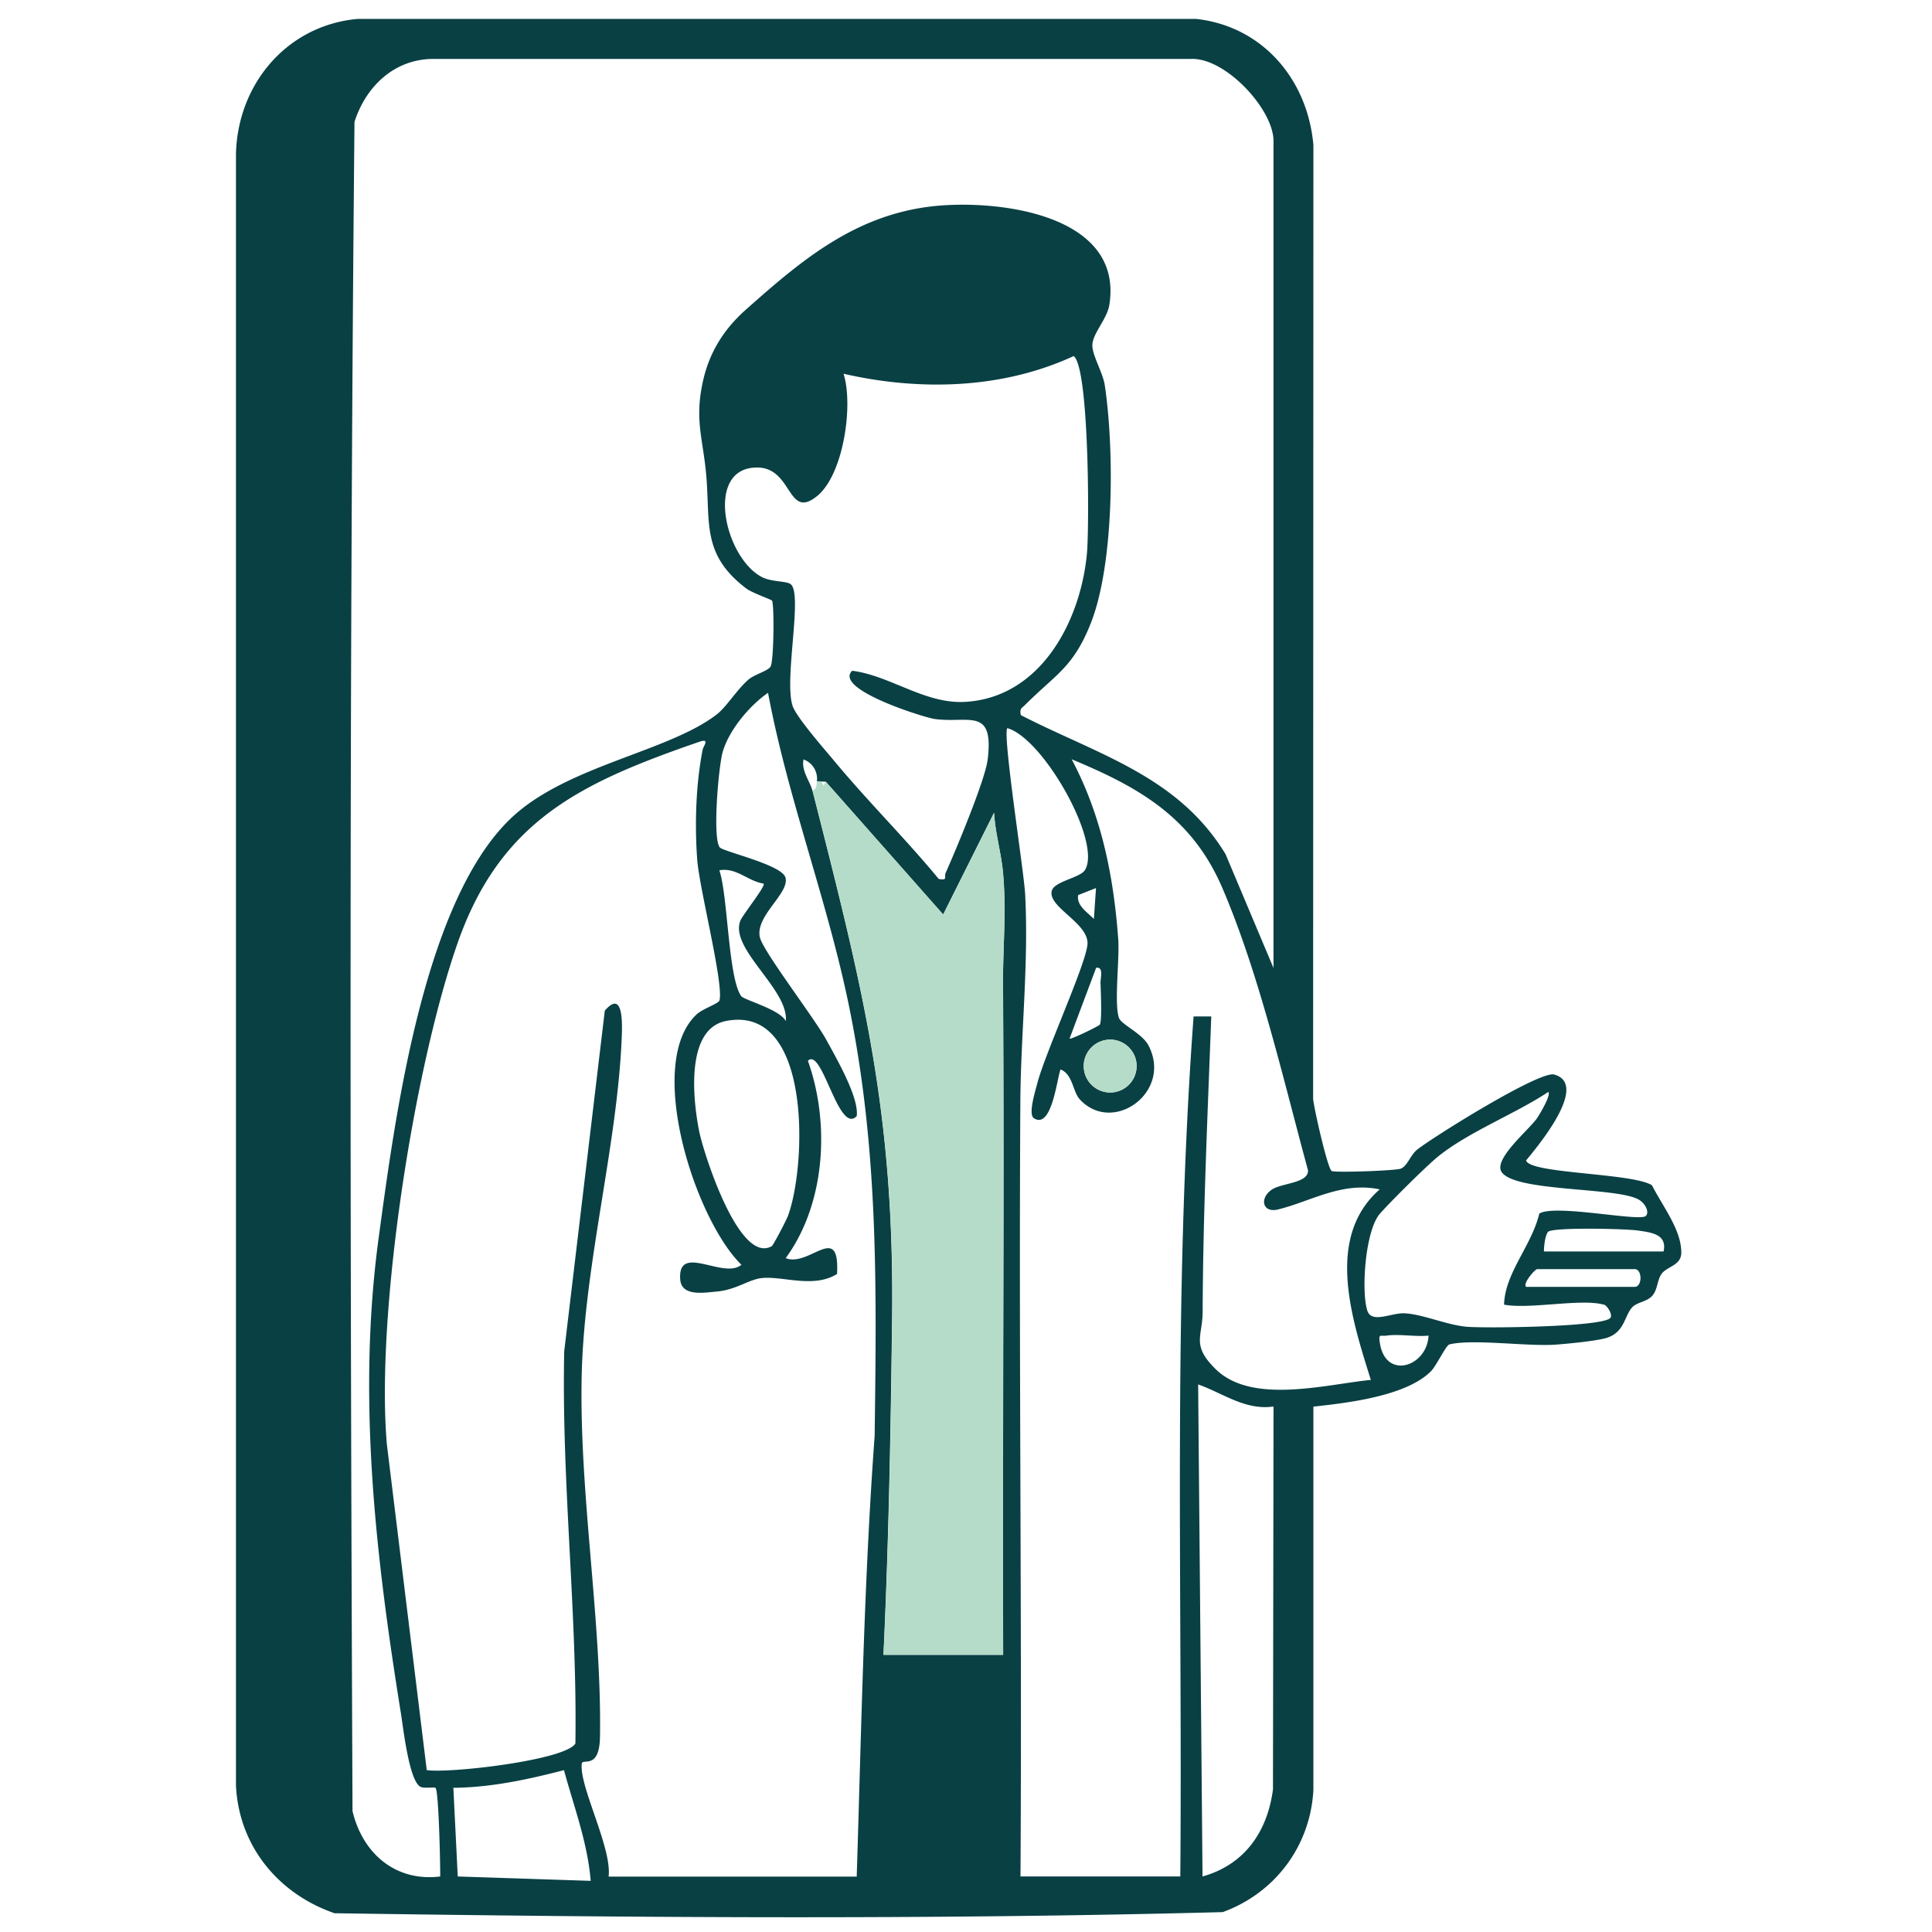
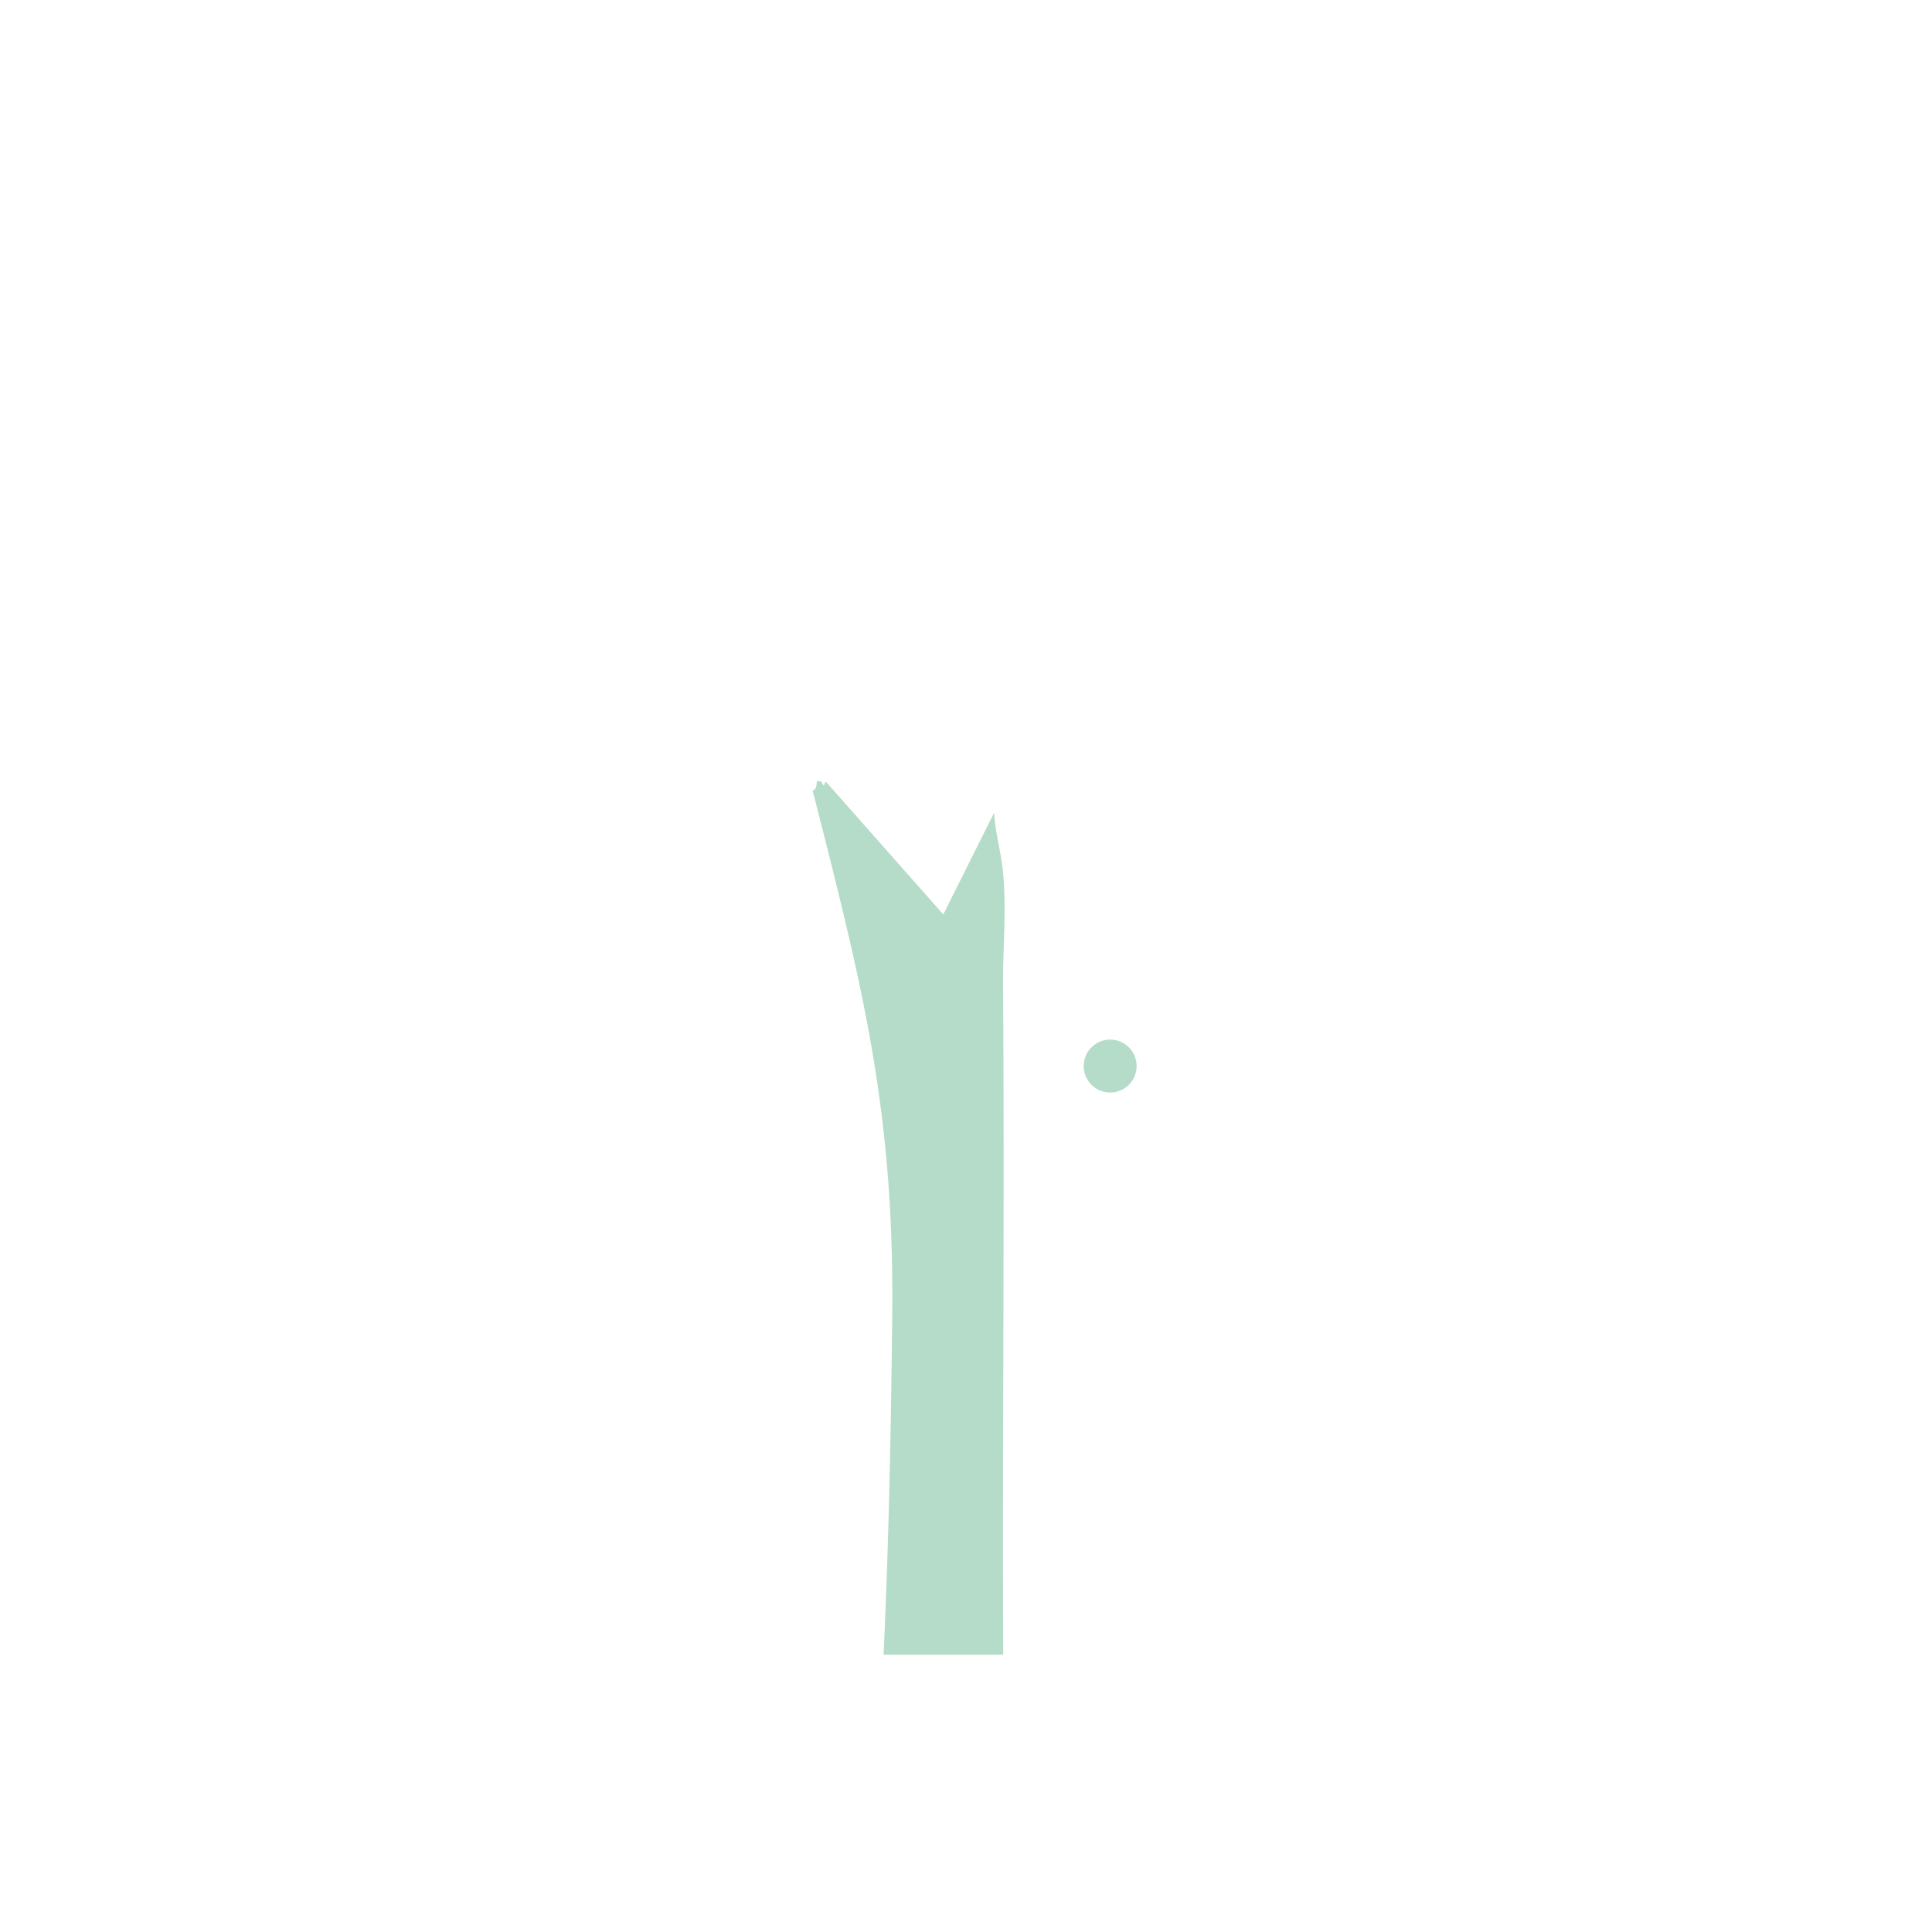
<svg xmlns="http://www.w3.org/2000/svg" width="131" height="131" fill="none" viewBox="0 0 131 131">
-   <path fill="#094044" d="M90.293 79.4c.201.125 4.363-.019 4.699-.163.45-.191.633-.92 1.122-1.304 1.16-.901 8.286-5.35 9.273-5.073 2.398.681-1.15 4.9-1.908 5.821.201.911 7.221.844 8.535 1.688.719 1.429 2.024 3.05 1.985 4.613-.029.825-.968.892-1.333 1.39-.297.403-.268 1.065-.623 1.477-.355.413-1.017.441-1.343.767-.575.576-.508 1.727-1.793 2.11-.681.202-2.647.393-3.462.45-1.937.126-5.59-.402-7.164-.018-.24.057-.863 1.42-1.256 1.822-1.678 1.688-5.668 2.148-7.97 2.397v25.989c-.2 3.798-2.598 6.991-6.146 8.286-19.995.527-40.21.374-60.225.076-3.807-1.313-6.483-4.545-6.684-8.65V10.449c.105-4.747 3.462-8.746 8.267-9.168h56.83c4.526.499 7.575 4.124 7.959 8.564l-.02 64.645c.058.681.979 4.728 1.257 4.91ZM86.35 65.62V9.557c0-2.129-3.222-5.629-5.562-5.562h-51.41c-2.647.01-4.565 1.86-5.342 4.268-.364 38.168-.297 76.383-.134 114.541.681 2.858 2.906 4.805 5.946 4.431.01-.748-.096-5.792-.317-6.003-.076-.077-.69.038-.978-.058-.796-.278-1.208-3.989-1.362-4.958-1.735-10.769-2.982-21.558-1.505-32.366 1.103-8.074 3.097-23.658 9.57-28.904 3.856-3.136 10.204-4.085 13.34-6.502.671-.518 1.352-1.668 2.148-2.359.413-.364 1.314-.575 1.506-.892.22-.354.259-4.21.096-4.468-.048-.077-1.333-.518-1.736-.816-3.088-2.34-2.426-4.517-2.733-7.787-.22-2.407-.787-3.663-.22-6.243.43-1.975 1.419-3.558 2.924-4.89 3.798-3.376 7.461-6.474 12.822-7.02 4.402-.441 12.793.604 11.815 6.713-.154.949-1.132 1.927-1.151 2.714-.01.71.72 1.87.844 2.733.652 4.363.642 12.102-.95 16.13-1.189 3.002-2.368 3.452-4.42 5.505-.25.249-.432.268-.317.728 5.207 2.676 10.654 4.114 13.876 9.427l3.252 7.72v-.02ZM72.82 24.134c-4.853 2.254-10.473 2.388-15.623 1.208.681 2.148-.01 6.838-1.784 8.286-2.042 1.669-1.649-1.928-4.075-1.928-3.596-.01-2.215 6.128.335 7.433.662.335 1.611.249 1.928.47.863.594-.46 6.482.144 8.266.268.786 2.196 2.973 2.848 3.76 2.254 2.713 4.814 5.245 7.058 7.968.652.115.345-.134.47-.412.681-1.525 2.676-6.29 2.848-7.681.441-3.597-1.294-2.436-3.596-2.753-.7-.096-6.885-2.023-5.59-3.27 2.579.326 4.928 2.263 7.652 2.11 5.14-.288 7.844-5.486 8.266-10.08.163-1.792.154-12.59-.901-13.367l.02-.01ZM58.09 127.235c.316-9.964.488-19.957 1.217-29.892.125-9.83.269-19.065-1.66-28.731-1.447-7.308-4.209-14.347-5.57-21.635-1.257.863-2.638 2.522-3.07 3.99-.287.997-.71 5.869-.201 6.492.24.288 4.19 1.17 4.45 2.033.316 1.074-2.09 2.618-1.726 4.085.249.978 3.682 5.438 4.507 6.943.662 1.218 2.225 3.903 2.052 5.16-1.237 1.285-2.34-4.728-3.309-3.75 1.506 4.21 1.2 9.686-1.505 13.378 1.611.642 3.673-2.513 3.481 1.074-1.592.997-3.692.125-5.102.278-.882.096-1.726.787-3.02.911-.892.077-2.436.365-2.513-.834-.163-2.474 2.934.038 4.152-.978-3.164-3.088-6.578-13.714-3.02-16.994.421-.383 1.476-.71 1.534-.94.288-1.15-1.381-7.633-1.515-9.57-.173-2.407-.087-5.092.374-7.432.048-.24.517-.777-.22-.528-8.028 2.772-13.484 5.323-16.4 13.656-2.973 8.497-5.552 25.107-4.795 33.977l2.705 22.095c1.572.231 9.398-.671 10.079-1.803.134-8.851-.95-17.722-.758-26.602l2.752-23.092c1.218-1.4 1.19.68 1.151 1.755-.288 7.336-2.522 15.353-2.714 22.833-.201 8.065 1.362 16.725 1.237 24.656-.038 2.273-1.189 1.419-1.237 1.822-.172 1.553 2.052 5.687 1.822 7.653H58.1l-.009-.01Zm11.123 0h10.818c.163-19.448-.528-38.945.901-58.316h1.199c-.25 6.694-.556 13.301-.585 20.004 0 1.717-.786 2.263.873 3.903 2.455 2.427 7.46 1.046 10.53.739-1.257-4.047-3.146-9.638.603-12.918-2.57-.546-4.708.835-6.904 1.362-1.017.25-1.276-.729-.432-1.333.662-.47 2.513-.431 2.474-1.323-1.678-6.167-3.299-13.292-5.811-19.151-2.052-4.767-5.591-6.8-10.213-8.718 2.014 3.798 2.838 7.883 3.155 12.17.105 1.362-.288 4.354.048 5.36.153.461 1.592 1.056 2.014 1.89 1.63 3.174-2.455 6.07-4.68 3.625-.46-.508-.47-1.707-1.295-2.014-.24.623-.595 4.085-1.803 3.308-.412-.268.115-1.908.22-2.33.519-2.062 3.415-8.324 3.415-9.542 0-1.41-2.743-2.474-2.417-3.567.192-.633 1.918-.863 2.244-1.39 1.16-1.89-2.838-8.948-5.265-9.62-.335.46 1.132 9.715 1.209 11.26.249 4.717-.298 9.464-.326 14.125-.106 17.482.115 34.984.01 52.466l.018.01Zm-14.126-73.64c3.414 13.415 5.572 21.778 5.4 35.904-.096 7.595-.23 15.123-.585 22.709h8.113c-.068-15.076.086-30.17-.01-45.245-.02-2.561.25-5.17 0-7.797-.115-1.314-.537-2.724-.604-4.057l-3.453 6.905L55.98 53c-.096.01-.201-.02-.297 0-.105.019-.259-.039-.297 0a1.387 1.387 0 0 0-.902-1.506c-.163.777.451 1.506.595 2.1h.01Zm-3.308 6.319c-1.065-.163-1.85-1.113-3.002-.902.585 1.746.595 7.27 1.477 8.526.182.268 2.609.892 3.03 1.697.202-2.157-3.855-4.91-3.078-6.818.173-.413 1.707-2.32 1.573-2.494v-.01Zm22.546.297-1.218.48c-.134.71.642 1.18 1.064 1.62l.144-2.1h.01Zm.25 9.264c.153-.25.066-2.273.047-2.81-.01-.364.23-1.122-.297-1.045l-1.803 4.804c.086.077 1.995-.853 2.052-.949Zm-22.24 15.018c.096-.058.988-1.755 1.093-2.052 1.257-3.367 1.64-14.347-4.19-13.215-2.83.546-2.225 5.533-1.822 7.518.287 1.41 2.694 9.043 4.92 7.749ZM77.07 72.285c0-.988-.806-1.793-1.794-1.793s-1.793.805-1.793 1.793c0 .988.805 1.793 1.793 1.793.988 0 1.793-.805 1.793-1.793Zm31.675 16.178c-1.525-.431-4.996.326-6.761 0 .058-2.158 1.87-3.99 2.388-6.176 1.074-.662 6.799.566 7.221.163.269-.259-.038-.882-.518-1.132-1.572-.834-8.391-.498-9.264-1.86-.556-.873 1.87-2.858 2.407-3.635.183-.278.959-1.553.768-1.783-2.264 1.496-5.419 2.714-7.48 4.382-.816.662-3.251 3.088-3.942 3.875-.997 1.15-1.275 5.245-.853 6.569.287.892 1.62.153 2.493.182 1.237.048 2.858.786 4.23.911 1.246.115 9.321.02 9.762-.604.163-.23-.221-.834-.451-.902v.01Zm4.056-3.606c.25-1.18-.834-1.285-1.735-1.42-.806-.124-5.869-.239-6.109.097-.201.278-.269.959-.269 1.323h8.113Zm-9.321 2.398h7.365c.518 0 .518-1.2 0-1.2h-6.617c-.144 0-.997.97-.748 1.2Zm-6.617 3.308c-.911.087-1.985-.124-2.858 0-.403.058-.537-.163-.45.45.364 2.6 3.212 1.66 3.308-.45Zm-10.51 4.805c-1.919.278-3.424-.902-5.112-1.496l.297 33.363c2.839-.796 4.392-3.011 4.776-5.898l.038-25.97ZM38.25 120.023c-2.446.633-4.958 1.18-7.51 1.199l.298 6.013 9.014.297c-.21-2.589-1.14-5.034-1.812-7.509h.01Z" />
  <path fill="#B5DCC8" d="m55.99 52.99 7.969 9.015L67.41 55.1c.067 1.343.48 2.743.604 4.056.24 2.628-.028 5.236 0 7.797.106 15.085-.048 30.17.01 45.245h-8.113c.355-7.585.498-15.113.585-22.709.172-14.126-1.985-22.498-5.4-35.904.346-.048.25-.566.298-.605.048-.038.192.02.297 0l.154.298.153-.297-.01.01Zm19.285 21.088a1.793 1.793 0 1 0 0-3.587 1.793 1.793 0 0 0 0 3.587Z" />
</svg>